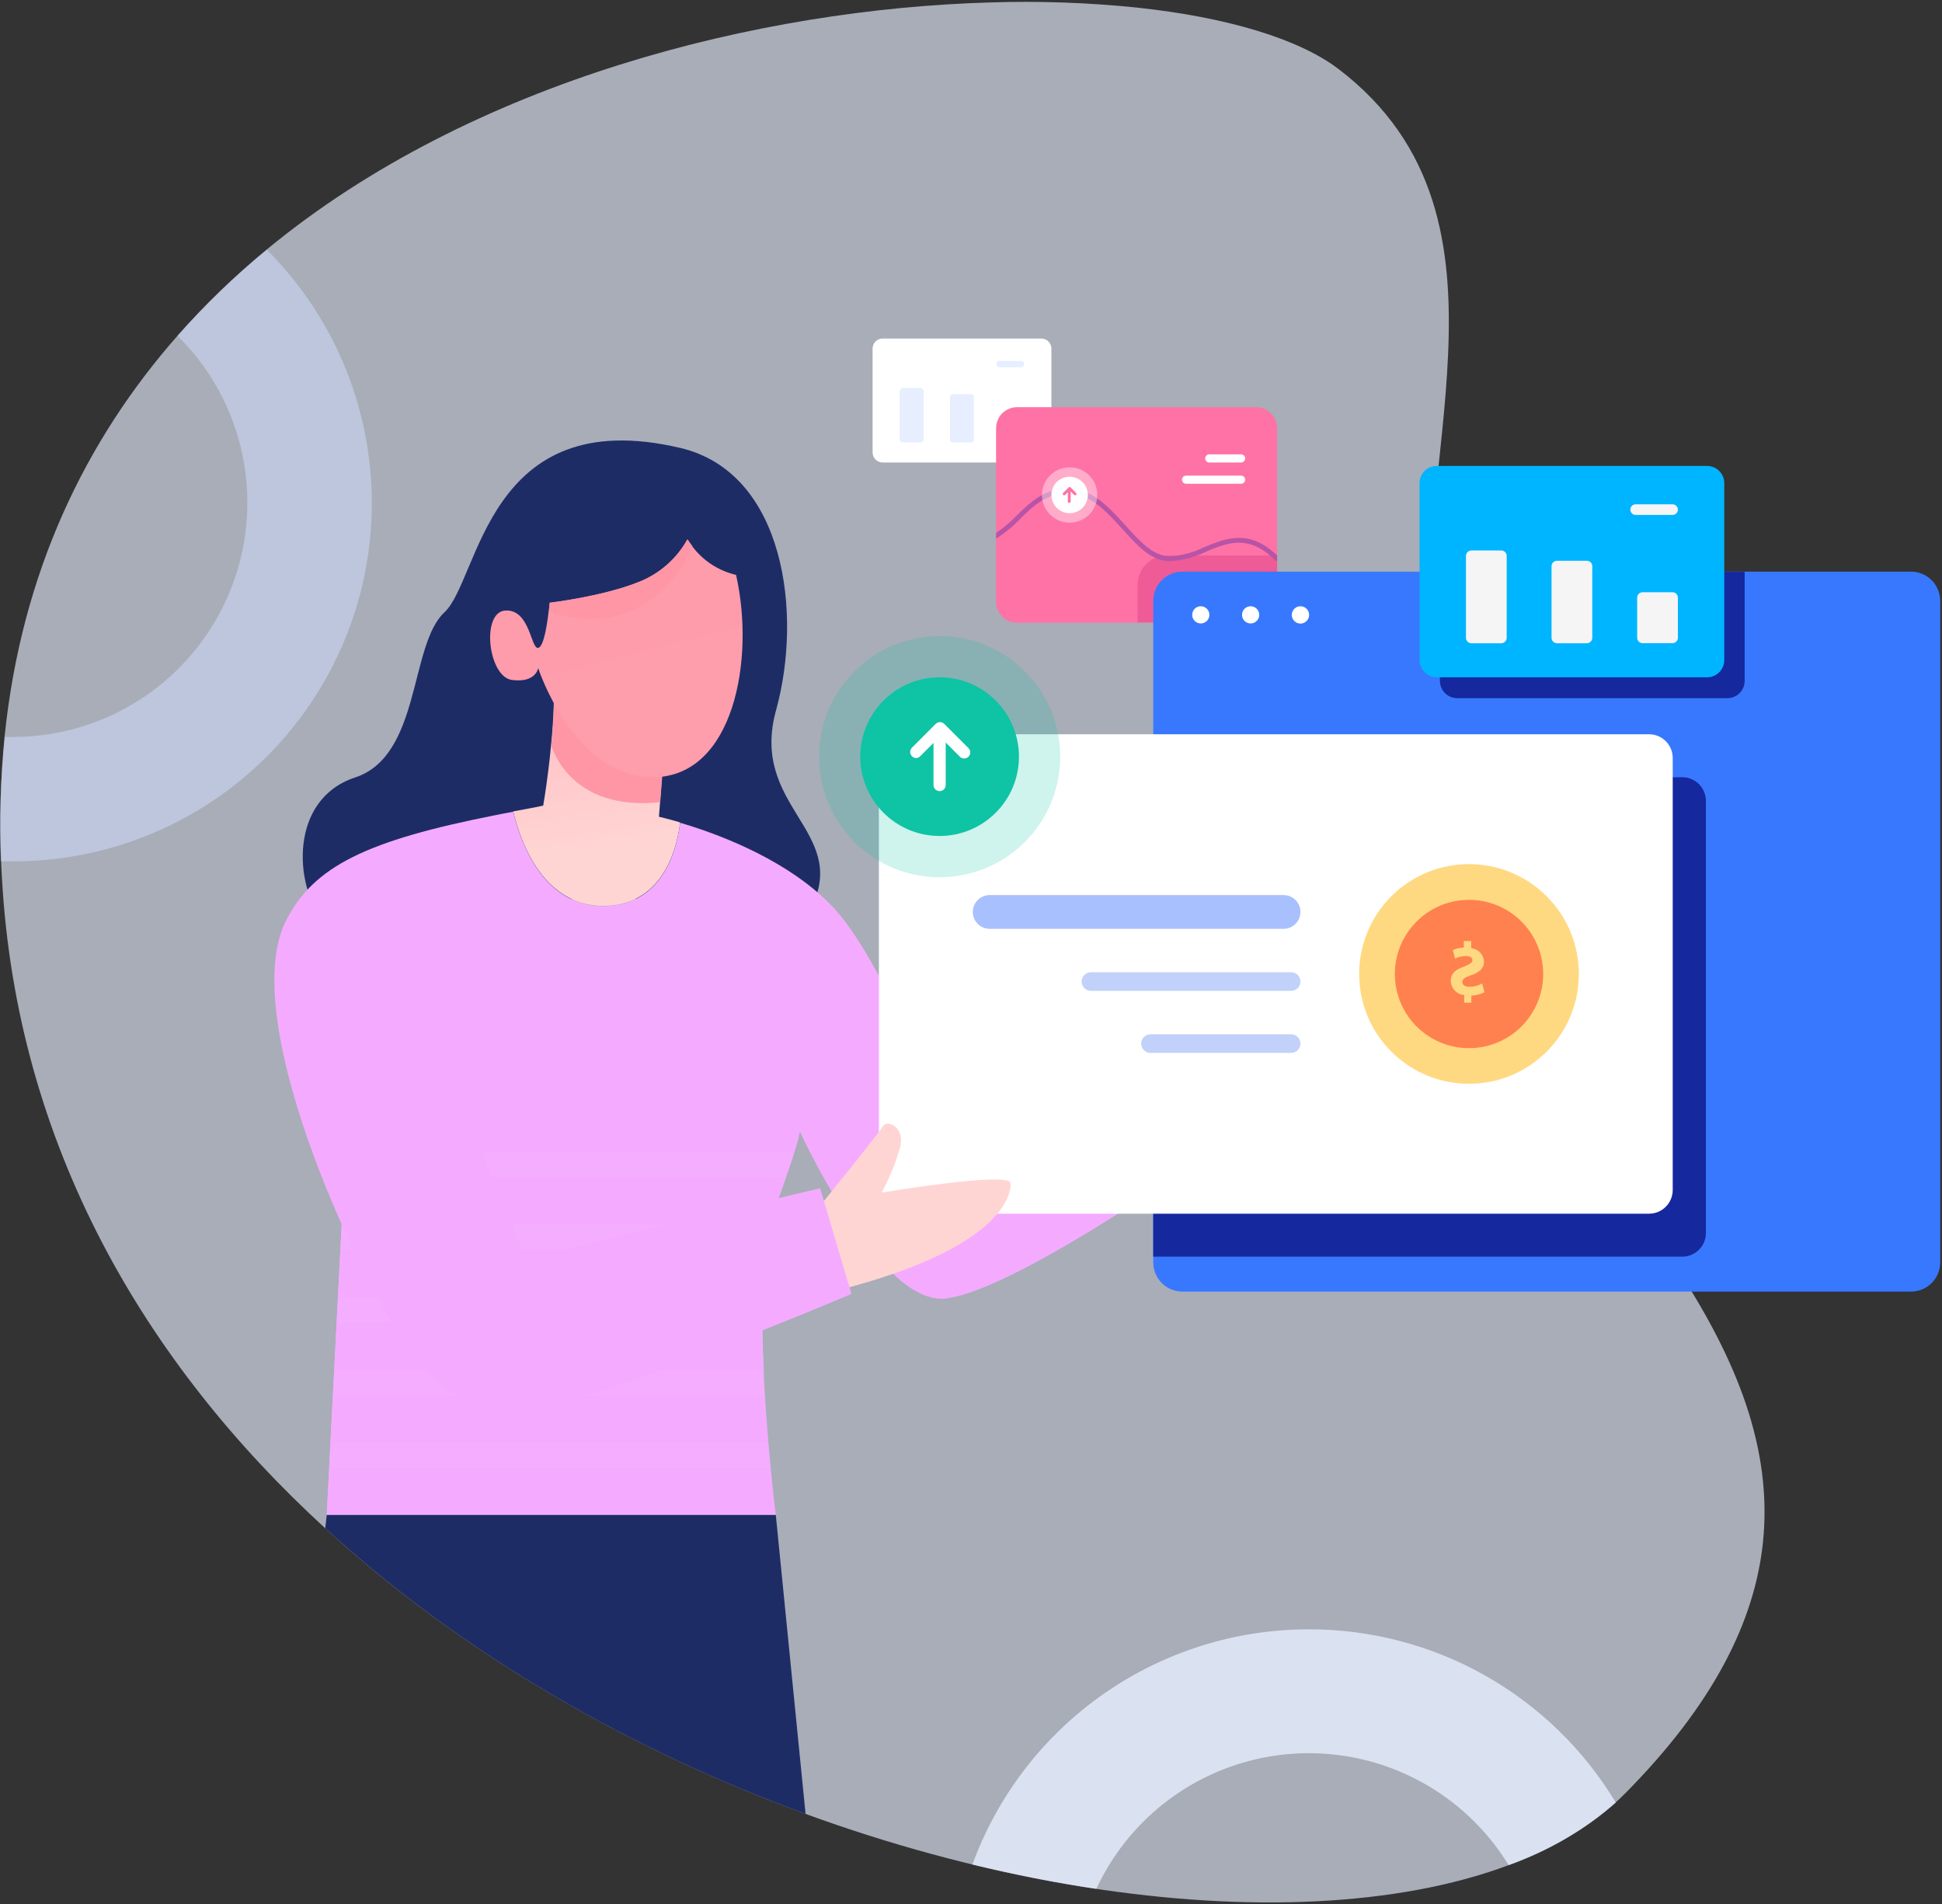
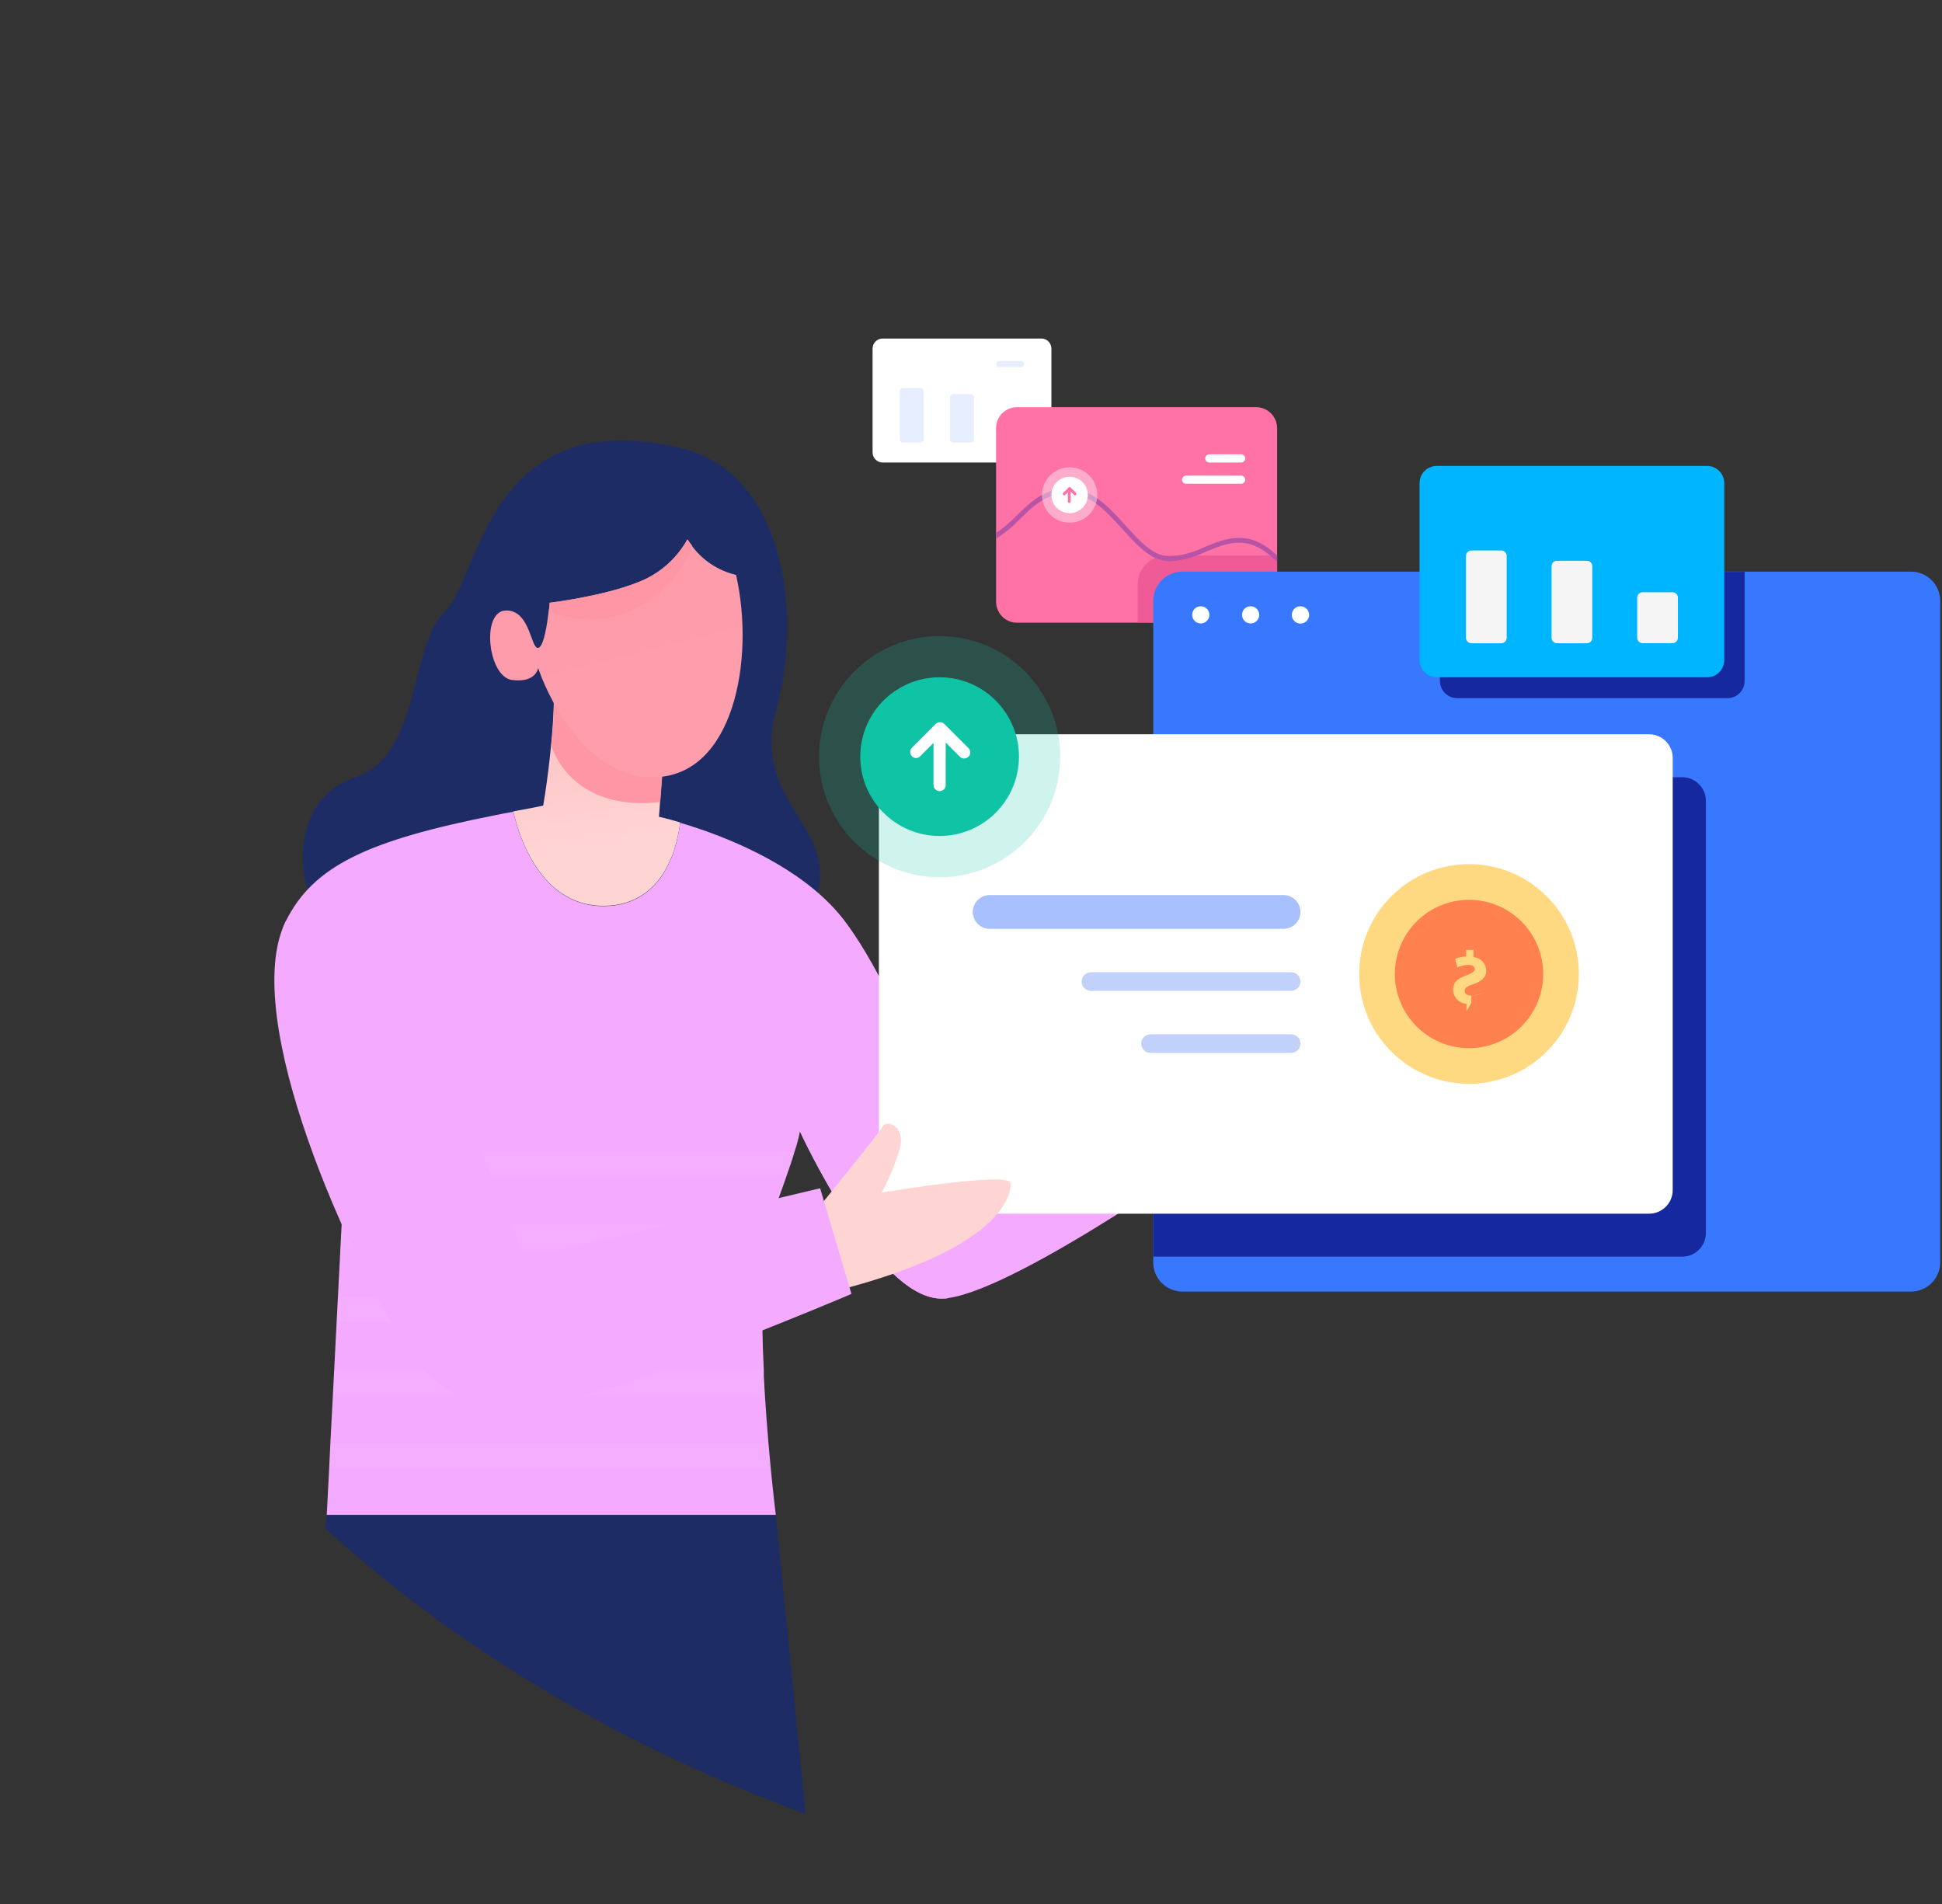
<svg xmlns="http://www.w3.org/2000/svg" xmlns:xlink="http://www.w3.org/1999/xlink" fill="none" height="555" viewBox="0 0 566 555" width="566">
  <rect x="0" y="0" width="566" height="555" fill="#333333" stroke="none" />
  <linearGradient id="a">
    <stop offset="0" stop-color="#ffd5d3" />
    <stop offset="1" stop-color="#fe96a6" />
  </linearGradient>
  <linearGradient id="b" gradientUnits="userSpaceOnUse" x1="175.31" x2="156.274" xlink:href="#a" y1="247.346" y2="121.649" />
  <linearGradient id="c" gradientUnits="userSpaceOnUse" x1="-17699.2" x2="-17055.6" xlink:href="#a" y1="10412.7" y2="9071.55" />
  <linearGradient id="d" gradientUnits="userSpaceOnUse" x1="-38700.4" x2="-40441" xlink:href="#a" y1="16580.5" y2="9678.68" />
  <linearGradient id="e">
    <stop offset="0" stop-color="#f4abff" />
    <stop offset="1" stop-color="#9552ff" />
  </linearGradient>
  <linearGradient id="f" gradientUnits="userSpaceOnUse" x1="-138292" x2="-147603" xlink:href="#e" y1="50757.5" y2="84257.9" />
  <linearGradient id="g" gradientUnits="userSpaceOnUse" x1="-24174.6" x2="-27629" xlink:href="#e" y1="14199.4" y2="35081.7" />
  <linearGradient id="h" gradientUnits="userSpaceOnUse" x1="-68559.8" x2="-76585.5" xlink:href="#e" y1="33400.9" y2="55628" />
  <linearGradient id="i" gradientUnits="userSpaceOnUse" x1="-26359.9" x2="-31302.3" xlink:href="#a" y1="14768.5" y2="17535.5" />
  <linearGradient id="j" gradientUnits="userSpaceOnUse" x1="-87893.6" x2="-95119.4" xlink:href="#e" y1="34257.7" y2="57059.6" />
  <linearGradient id="k" gradientUnits="userSpaceOnUse" x1="-19961.9" x2="-20367" xlink:href="#e" y1="7505.13" y2="8918.53" />
  <linearGradient id="l" gradientUnits="userSpaceOnUse" x1="-21660.2" x2="-21871" xlink:href="#a" y1="5929.29" y2="4542.07" />
-   <path d="m.343 250.882c0 1.586.134 3.173.21 4.778 4.281 78.147 41.74 141.694 94.24 189.74 1.51 1.395 3.039 2.771 4.587 4.147 39.599 35.032 87.207 61.502 135.406 79.103 98.081 35.816 198.57 34.822 238.895-6.001 25.801-26.068 37.708-50.168 40.135-73.102 5.733-55.079-42.925-103.604-85.047-157.307l-6.077-81.779c-7.645-18.806-6.728-41.071-4.472-64.177 1.356-14.181 3.21-28.667 3.822-42.848 1.414-31.401-3.115-61.368-31.936-83.327-11.581-8.81-32.49-15.098-58.825-17.908-14.176-1.452-28.434-1.95-42.677-1.491-67.12 1.911-150.981 22.628-210.839 71.993-9.332 7.678-18.036 16.088-26.03 25.151-26.756 30.388-45.524 68.936-50.416 117.002-1.177 11.97-1.503 24.009-.975 36.025z" fill="#e6eeff" opacity=".65" />
  <path d="m257.26 98.658h46.231c1.626 0 2.943 1.318 2.943 2.943v30.254c0 1.625-1.317 2.943-2.943 2.943h-46.231c-1.625 0-2.943-1.318-2.943-2.943v-30.254c0-1.625 1.318-2.943 2.943-2.943z" fill="#fff" />
  <g fill="#e6eeff">
    <path d="m292.464 120.254h5.103c.517 0 .936.419.936.937v6.841c0 .518-.419.937-.936.937h-5.103c-.517 0-.937-.419-.937-.937v-6.841c0-.518.42-.937.937-.937z" />
    <path d="m277.824 114.865h5.103c.518 0 .937.419.937.936v12.232c0 .517-.419.936-.937.936h-5.103c-.517 0-.936-.419-.936-.936v-12.232c0-.517.419-.936.936-.936z" />
    <path d="m263.185 113.087h5.103c.517 0 .936.419.936.937v13.989c0 .518-.419.937-.936.937h-5.103c-.517 0-.937-.419-.937-.937v-13.989c0-.518.42-.937.937-.937z" />
    <path d="m291.279 107.029h6.326c.24-.005.468-.104.636-.275.168-.172.262-.402.262-.642 0-.239-.094-.467-.263-.636-.168-.168-.397-.263-.635-.263h-6.326c-.118 0-.235.024-.344.069s-.208.111-.291.194c-.084.084-.15.183-.195.292s-.068.226-.068.344c0 .24.094.47.262.642.168.171.396.27.636.275z" />
  </g>
  <path d="m296.439 118.668h69.643c3.388 0 6.135 2.747 6.135 6.135v50.55c0 3.388-2.747 6.135-6.135 6.135h-69.643c-3.388 0-6.135-2.747-6.135-6.135v-50.55c0-3.388 2.747-6.135 6.135-6.135z" fill="#ff72a6" />
  <path d="m331.567 170.48v10.912h34.515c1.624 0 3.181-.643 4.331-1.79 1.15-1.146 1.799-2.702 1.804-4.325v-13.379h-32.146c-1.123 0-2.235.223-3.272.655s-1.978 1.066-2.769 1.863c-.791.798-1.415 1.745-1.838 2.785-.423 1.041-.636 2.155-.625 3.279z" fill="#ef5b97" />
  <path d="m290.324 155.324v1.644c2.56-1.606 4.904-3.533 6.975-5.734 3.937-3.822 7.645-7.453 13.895-7.453 6.517 0 11.256 5.274 15.862 10.358s8.486 9.422 13.933 9.422c3.667-.23 7.253-1.185 10.549-2.809 6.403-2.638 12.442-5.122 20.182 2.599.132.131.31.206.497.21v-1.682c-8.161-7.797-14.792-5.064-21.214-2.427-3.128 1.549-6.531 2.465-10.014 2.695-4.817 0-8.734-4.338-12.901-8.944-4.797-5.313-9.766-10.837-16.894-10.837-6.804 0-10.913 4.014-14.869 7.874-1.825 1.892-3.836 3.595-6.001 5.084z" fill="#b854a6" />
  <g fill="#fff">
    <path d="m352.455 134.798h9.25c.316 0 .62-.124.845-.346.225-.221.354-.523.359-.839 0-.319-.127-.625-.353-.851-.225-.226-.532-.353-.851-.353h-9.25c-.319 0-.625.127-.851.353s-.353.532-.353.851c.005.316.134.618.359.839.226.222.529.346.845.346z" />
    <path d="m345.69 140.99h16.015c.316 0 .62-.124.845-.346.225-.221.354-.523.359-.839 0-.157-.031-.313-.092-.458s-.15-.276-.262-.386c-.112-.111-.245-.198-.391-.256s-.302-.087-.459-.085h-16.015c-.315 0-.616.125-.838.347-.223.223-.347.524-.347.838 0 .315.124.616.347.838.222.222.523.347.838.347z" />
    <path d="m303.682 144.258c0 1.595.473 3.155 1.36 4.481.886 1.326 2.145 2.36 3.619 2.971 1.474.61 3.095.77 4.66.458 1.564-.311 3.001-1.079 4.129-2.207s1.896-2.565 2.208-4.129c.311-1.565.151-3.186-.459-4.66-.611-1.474-1.645-2.733-2.971-3.62-1.326-.886-2.885-1.359-4.481-1.359-2.139 0-4.19.85-5.702 2.362-1.513 1.513-2.363 3.564-2.363 5.703z" opacity=".41" />
    <path d="m306.434 144.258c.001 1.055.315 2.086.903 2.962s1.424 1.556 2.4 1.956c.976.399 2.05.498 3.083.285s1.979-.728 2.718-1.481c.739-.752 1.238-1.708 1.432-2.745s.075-2.108-.342-3.077-1.113-1.792-1.999-2.364-1.922-.868-2.977-.849c-1.394.021-2.724.59-3.701 1.585-.977.994-1.522 2.334-1.517 3.728z" />
  </g>
  <path d="m311.652 146.571c.108-.005.21-.052.285-.13s.116-.182.116-.291v-3.554c.013-.062.013-.125-.002-.186-.014-.061-.042-.119-.081-.167-.04-.049-.09-.089-.146-.116-.057-.027-.119-.041-.182-.041-.062 0-.124.014-.181.041s-.107.067-.146.116c-.039.048-.067.106-.082.167-.014.061-.015.124-.002.186v3.554c0 .112.045.219.124.298.078.079.185.123.297.123z" fill="#ff72a6" />
  <path d="m310.161 144.354c.106-.004.208-.045.287-.115l1.3-1.299 1.299 1.299c.076.076.179.119.287.119.107 0 .21-.043.287-.119.076-.076.118-.179.118-.287 0-.107-.042-.21-.118-.286l-1.587-1.606c-.078-.072-.18-.112-.286-.112-.107 0-.209.04-.287.112l-1.605 1.606c-.073.078-.113.18-.113.286 0 .107.04.209.113.287.085.073.193.114.305.115z" fill="#ff72a6" />
  <path d="m344.619 166.6h212.35c4.697 0 8.504 3.807 8.504 8.504v192.818c0 4.697-3.807 8.504-8.504 8.504h-212.35c-4.697 0-8.504-3.807-8.504-8.504v-192.818c0-4.697 3.807-8.504 8.504-8.504z" fill="#3878ff" />
  <path d="m419.671 166.657v31.802c0 .657.129 1.309.381 1.916.251.608.62 1.16 1.085 1.625.465.464 1.017.833 1.625 1.085.607.252 1.258.381 1.916.381h78.797c1.328 0 2.602-.527 3.541-1.466.939-.94 1.466-2.213 1.466-3.541v-31.802z" fill="#15289e" />
  <path d="m336.115 226.515v139.725h154.192c.906 0 1.802-.179 2.638-.526s1.595-.855 2.234-1.496 1.146-1.402 1.49-2.239c.345-.837.521-1.733.519-2.638v-125.927c0-1.826-.725-3.578-2.014-4.872-1.29-1.293-3.04-2.022-4.867-2.027z" fill="#15289e" />
  <path d="m347.467 179.194c0 .496.147.98.422 1.391.275.412.666.733 1.124.922.457.19.961.239 1.446.143.486-.097.932-.335 1.282-.685s.589-.797.685-1.282c.097-.486.047-.989-.142-1.447-.19-.457-.511-.848-.922-1.123-.412-.275-.896-.422-1.391-.422-.33-.003-.656.06-.961.185s-.582.309-.815.542-.418.51-.543.815c-.124.305-.187.632-.185.961z" fill="#fff" />
  <path d="m361.992 179.194c0 .496.147.98.422 1.391.275.412.666.733 1.124.922.457.19.961.239 1.446.143.486-.097.932-.335 1.282-.685s.589-.797.685-1.282c.097-.486.047-.989-.142-1.447-.19-.457-.511-.848-.922-1.123-.412-.275-.896-.422-1.391-.422-.33-.003-.656.06-.961.185s-.582.309-.815.542-.418.51-.542.815c-.125.305-.188.632-.186.961z" fill="#fff" />
  <path d="m376.498 179.194c-.004.5.141.99.416 1.407s.667.744 1.128.938c.46.194.968.246 1.459.151s.942-.334 1.297-.686c.354-.352.596-.801.695-1.291s.05-.998-.14-1.46c-.19-.463-.514-.858-.929-1.136s-.904-.426-1.403-.426c-.331-.003-.658.06-.964.185-.306.124-.585.309-.819.541-.235.233-.421.51-.548.815s-.192.632-.192.962z" fill="#fff" />
  <path d="m198.225 130.536c30.578 7.167 35.719 48.41 27.96 76.447-7.759 28.036 21.023 35.05 10.511 57.086-10.511 22.036-14.505 3.268-48.314-1.739-33.808-5.007-85.716 16.512-94.182 6.116-8.466-10.397-9.976-35.51 9.288-41.855 19.265-6.345 15.786-38.644 26.049-48.142 10.263-9.499 12.27-61.176 68.688-47.913z" fill="#1e2c66" />
  <path d="m149.585 236.472c2.408 10.435 9.556 27.731 26.527 27.521 17.889-.211 21.424-18.233 22.112-24.31-3.822-1.128-6.173-1.644-6.173-1.644l.192-2.465.133-1.911 1.013-13.226-31.897-26.584-.153-.134v.306c.312 7.774.063 15.559-.745 23.297-.23 2.523-.497 4.912-.765 7.033-.764 6.231-1.51 10.435-1.51 10.435-3.019.669-5.924 1.147-8.734 1.682z" fill="url(#b)" />
  <path d="m160.67 217.399c4.224 11.466 15.442 18.251 31.764 16.34l1.013-13.225-31.898-26.585-.134.172c.312 7.774.063 15.56-.745 23.298z" fill="url(#c)" />
  <path d="m149.203 198.172c7.052.918 7.645-3.478 7.645-3.478s10.339 32.012 33.617 31.821 29.681-34.191 24.062-58.96c-5.144-1.201-9.694-4.187-12.843-8.428-.495-.61-.954-1.248-1.376-1.911-3.156 5.691-8.208 10.094-14.277 12.442-10.396 4.185-25.877 6.02-25.877 6.02s0 1.013-.248 2.465c-.421 3.67-1.395 10.263-3.001 10.665-2.236.573-2.331-11.2-9.556-10.875-7.224.325-5.122 19.303 1.854 20.239z" fill="url(#d)" />
  <path d="m95.939 427.932-.707 13.589h130.876s-.669-5.39-1.471-13.589c-.21-2.255-.44-4.72-.669-7.358-.363-4.281-.726-8.982-1.032-13.875-.115-1.911-.23-3.822-.325-5.619 0-.573 0-1.146 0-1.72-.229-4.644-.382-9.326-.44-13.894 0-2.484 0-4.95 0-7.339 0-5.026.344-9.747.822-13.875.27-2.478.705-4.936 1.3-7.358.233-.958.52-1.902.86-2.828 1.376-3.708 2.522-6.88 3.478-9.556.172-.516.344-.994.497-1.472 1.07-3.057 1.911-5.466 2.427-7.338.669-1.963 1.205-3.967 1.606-6.002 0 0 1.07 2.351 2.943 6.002 1.07 2.083 2.389 4.586 3.918 7.338 2.408 4.301 5.294 9.155 8.523 13.875 1.74 2.542 3.555 5.027 5.428 7.358 6.613 8.218 14.028 14.544 20.927 14.181.478 0 .975 0 1.51-.153 21.405-3.019 81.282-45.868 81.282-45.868l-12.404-24.348-66.432 30.044s-16.034-47.779-32.719-69.777c-10.32-13.607-28.514-21.94-40.937-26.317-2.618-.917-4.988-1.662-6.975-2.255-.688 6.078-4.224 24.1-22.113 24.31-16.933.21-24.119-17.086-26.527-27.52-1.796.324-3.535.668-5.236 1.012-37 7.339-53.073 14.678-61.157 31.095-5.332 10.875 6.727 24.845 17.487 34.516l1.586 1.395-1.605 31.19-.383 7.339-.707 13.875-.382 7.358-.707 13.875-.382 7.339-.707 13.894-.382 7.339-.726 13.875z" fill="url(#f)" />
  <path d="m233.103 329.679s22.705 49.691 41.74 48.754c.478 0 .975 0 1.51-.153-28.171-7.874-33.197-68.802-50.417-98.253 3.249 12.27 13.78 24.54 7.167 49.652z" fill="url(#g)" />
-   <path d="m95.232 441.521h8.753c5.5-7.628 12.775-13.802 21.197-17.988 8.421-4.185 17.735-6.257 27.136-6.036 24.845.21 52.958-9.364 70.293-16.417-.956-18.289-.937-37.86 2.484-47.014 1.376-3.708 2.523-6.88 3.479-9.556-6.498-.344-19.647 1.376-37.192 3.822-43.211 6.154-46.823-37.325-81.797-65.438l-8.887 20.144 1.586 1.395z" fill="url(#h)" />
  <g fill="#fff" opacity=".15">
    <path d="m95.939 427.932h128.698c-.21-2.255-.44-4.72-.669-7.358h-127.666z" opacity=".15" />
    <path d="m97.028 406.699h125.908c-.115-1.911-.23-3.822-.325-5.619 0-.573 0-1.147 0-1.72h-125.2z" opacity=".15" />
    <path d="m222.095 385.466c0-2.484 0-4.95 0-7.339h-123.614l-.382 7.339z" opacity=".15" />
    <path d="m99.207 364.252h123.729c.27-2.478.704-4.936 1.299-7.358h-124.722z" opacity=".15" />
    <path d="m100.296 343.019h128.775c1.07-3.058 1.911-5.466 2.427-7.339h-130.819z" opacity=".15" />
  </g>
  <path d="m263.051 213.997h217.567c3.81 0 6.899 3.089 6.899 6.899v125.926c0 3.811-3.089 6.9-6.899 6.9h-217.567c-3.81 0-6.899-3.089-6.899-6.9v-125.926c0-3.81 3.089-6.899 6.899-6.899z" fill="#fff" />
  <path d="m405.507 306.486c-12.502-12.502-12.502-32.77 0-45.272 12.501-12.501 32.77-12.501 45.271 0 12.502 12.502 12.502 32.77 0 45.272-12.501 12.501-32.77 12.501-45.271 0z" fill="#ffd981" />
  <path d="m406.817 287.337c-1.919-11.782 6.078-22.89 17.86-24.808 11.783-1.919 22.89 6.077 24.809 17.859 1.919 11.783-6.077 22.89-17.86 24.809s-22.89-6.077-24.809-17.86z" fill="#ff814f" />
-   <path d="m428.825 292.24v-2.083c1.329-.038 2.633-.364 3.823-.956l-.669-2.58c-1.116.625-2.372.96-3.651.975-1.261 0-2.121-.478-2.121-1.376 0-.899.707-1.357 2.332-1.912 2.369-.783 3.975-1.911 3.975-4.032-.034-.996-.432-1.945-1.119-2.667s-1.615-1.167-2.608-1.251v-2.102h-2.16v1.911c-1.102.017-2.189.265-3.191.726l.63 2.485c.991-.478 2.074-.732 3.173-.746 1.433 0 1.911.612 1.911 1.243 0 .63-.783 1.184-2.656 1.911-2.619.917-3.67 2.14-3.67 4.109.031 1.046.448 2.043 1.172 2.799.724.755 1.702 1.215 2.746 1.291v2.236z" fill="#ffd981" />
+   <path d="m428.825 292.24v-2.083c1.329-.038 2.633-.364 3.823-.956c-1.116.625-2.372.96-3.651.975-1.261 0-2.121-.478-2.121-1.376 0-.899.707-1.357 2.332-1.912 2.369-.783 3.975-1.911 3.975-4.032-.034-.996-.432-1.945-1.119-2.667s-1.615-1.167-2.608-1.251v-2.102h-2.16v1.911c-1.102.017-2.189.265-3.191.726l.63 2.485c.991-.478 2.074-.732 3.173-.746 1.433 0 1.911.612 1.911 1.243 0 .63-.783 1.184-2.656 1.911-2.619.917-3.67 2.14-3.67 4.109.031 1.046.448 2.043 1.172 2.799.724.755 1.702 1.215 2.746 1.291v2.236z" fill="#ffd981" />
  <path d="m288.451 270.701h85.639c1.308 0 2.562-.52 3.487-1.444.924-.925 1.444-2.179 1.444-3.487-.005-1.304-.527-2.554-1.451-3.474-.924-.921-2.176-1.438-3.48-1.438h-85.639c-1.305 0-2.556.517-3.48 1.438-.924.92-1.446 2.17-1.451 3.474 0 1.308.519 2.562 1.444 3.487.925.924 2.179 1.444 3.487 1.444z" fill="#a9c0ff" />
  <path d="m317.959 288.781h58.329c.721 0 1.414-.286 1.926-.794s.802-1.199.807-1.92c0-.358-.071-.713-.209-1.043-.137-.331-.339-.631-.593-.883s-.555-.452-.887-.587c-.331-.135-.686-.204-1.044-.201h-58.329c-.72 0-1.41.286-1.919.795s-.795 1.199-.795 1.919c.005.718.293 1.405.801 1.913s1.195.796 1.913.801z" fill="#c2d1f9" />
  <path d="m335.332 306.86h40.956c.721 0 1.414-.285 1.926-.794.512-.508.802-1.198.807-1.92 0-.358-.071-.712-.209-1.043-.137-.33-.339-.63-.593-.882-.254-.253-.555-.452-.887-.587-.331-.136-.686-.204-1.044-.202h-40.956c-.358-.002-.713.066-1.045.202-.331.135-.633.334-.887.587-.254.252-.455.552-.593.882-.138.331-.208.685-.208 1.043.005.722.295 1.412.807 1.92.512.509 1.204.794 1.926.794z" fill="#c2d1f9" />
  <path d="m249 245.37c-13.726-13.726-13.726-35.979 0-49.705 13.725-13.725 35.979-13.725 49.704 0 13.726 13.726 13.726 35.979 0 49.705-13.725 13.725-35.979 13.725-49.704 0z" fill="#0fc3a5" opacity=".2" />
  <path d="m273.849 243.639c-12.771 0-23.125-10.354-23.125-23.125 0-12.772 10.354-23.125 23.125-23.125 12.772 0 23.125 10.353 23.125 23.125 0 12.771-10.353 23.125-23.125 23.125z" fill="#0fc3a5" />
  <path d="m273.849 230.567c.472 0 .924-.188 1.257-.521s.521-.785.521-1.257v-15.557c0-.471-.188-.923-.521-1.256-.333-.334-.785-.521-1.257-.521-.471 0-.923.187-1.257.521-.333.333-.52.785-.52 1.256v15.557c0 .472.187.924.52 1.257.334.333.786.521 1.257.521z" fill="#fff" />
  <path d="m266.912 220.934c.233.001.465-.044.682-.132.216-.089.413-.219.579-.384l5.733-5.733 5.734 5.733c.158.189.354.344.575.453.221.11.463.172.709.183.247.011.493-.03.723-.119s.439-.226.613-.4c.175-.174.311-.383.4-.613.09-.23.13-.476.119-.723-.011-.246-.073-.488-.182-.709-.11-.221-.264-.417-.453-.575l-6.938-6.938c-.333-.33-.783-.516-1.252-.516s-.919.186-1.252.516l-6.918 6.938c-.243.248-.408.562-.474.903s-.031.694.101 1.015c.132.322.356.597.643.793.287.195.625.303.972.308z" fill="#fff" />
  <path d="m239.028 351.39s16.933-20.793 18.194-23.048 6.498 0 5.179 5.848c-1.321 4.642-3.141 9.127-5.427 13.378 0 0 37.305-6.25 37.554-2.752.248 3.497-2.752 19.284-51.601 31.553" fill="url(#i)" />
  <path d="m118.815 392.996c1.174 1.78 2.45 3.49 3.823 5.122 7.644 9.04 17.678 12.671 31.84 11.467 10.951-.975 24.386-4.854 41.262-11.467 38.739-15.022 52.423-21.023 52.423-21.023l-9.135-30.789-86.003 20.431s-28.667-75.453-45.065-89.825c-16.398-14.372-24.711-8.352-24.711-8.352-13.837 28.056 19.455 100.47 35.566 124.436z" fill="url(#j)" />
  <path d="m118.815 392.996c1.174 1.78 2.45 3.49 3.823 5.122 7.644 9.04 17.678 12.671 31.84 11.467-.383-3.952-1.793-7.736-4.089-10.975-2.296-3.24-5.399-5.823-9.001-7.493-3.602-1.671-7.578-2.371-11.534-2.031-3.956.339-7.755 1.707-11.019 3.967z" fill="url(#k)" />
  <path d="m160.001 178.124c20.622 8.027 36.905-5.944 41.778-19.016-.494-.611-.954-1.249-1.376-1.911-3.155 5.691-8.208 10.094-14.276 12.442-10.397 4.185-25.877 6.02-25.877 6.02s-.077 1.032-.249 2.465z" fill="url(#l)" />
  <path d="m418.734 135.792h78.798c2.765 0 5.007 2.242 5.007 5.007v51.583c0 2.765-2.242 5.007-5.007 5.007h-78.798c-2.765 0-5.007-2.242-5.007-5.007v-51.583c0-2.765 2.242-5.007 5.007-5.007z" fill="#00b5ff" />
  <path d="m478.745 172.601h8.696c.876 0 1.586.71 1.586 1.586v11.677c0 .876-.71 1.587-1.586 1.587h-8.696c-.876 0-1.586-.711-1.586-1.587v-11.677c0-.876.71-1.586 1.586-1.586z" fill="#f5f5f5" />
  <path d="m453.785 163.427h8.696c.876 0 1.587.711 1.587 1.587v20.87c0 .876-.711 1.586-1.587 1.586h-8.696c-.876 0-1.586-.71-1.586-1.586v-20.87c0-.876.71-1.587 1.586-1.587z" fill="#f5f5f5" />
  <path d="m428.845 160.427h8.695c.876 0 1.587.71 1.587 1.586v23.87c0 .876-.711 1.587-1.587 1.587h-8.695c-.876 0-1.587-.711-1.587-1.587v-23.87c0-.876.711-1.586 1.587-1.586z" fill="#f5f5f5" />
-   <path d="m476.7 150.068h10.779c.41 0 .804-.163 1.094-.453.291-.29.454-.684.454-1.095-.005-.409-.17-.8-.459-1.089s-.68-.454-1.089-.459h-10.779c-.407.005-.796.171-1.082.46-.287.29-.447.681-.447 1.088-.003.203.035.404.111.591.076.188.188.359.33.503s.312.258.498.336c.187.078.387.118.59.118z" fill="#f5f5f5" />
  <path d="m94.792 445.4c40.479 37.096 89.92 64.98 139.993 83.251l-8.677-87.13h-130.876z" fill="#1e2c66" />
-   <path d="m1.413 214.78h2.657c13.526-.052 26.732-4.12 37.942-11.688s19.921-18.295 25.027-30.82 6.377-26.285 3.652-39.533c-2.725-13.249-9.323-25.39-18.957-34.884 7.997-9.036 16.701-17.421 26.03-25.074 14.606 14.598 24.555 33.2 28.589 53.453s1.971 41.247-5.927 60.328c-7.899 19.081-21.279 35.39-38.447 46.866-17.168 11.477-37.354 17.604-58.005 17.607-1.242 0-2.485 0-3.727 0-.476-12.097-.086-24.213 1.166-36.255z" fill="#d2e0ff" opacity=".5" />
-   <path d="m381.505 474.851c17.995-.013 35.687 4.63 51.357 13.478 15.67 8.847 28.783 21.599 38.066 37.015-9.161 8-19.758 14.188-31.228 18.233-6.452-10.534-15.64-19.121-26.586-24.846s-23.24-8.374-35.572-7.664-24.241 4.752-34.458 11.695c-10.216 6.944-18.358 16.528-23.558 27.733-11.83-1.758-23.909-4.128-36.121-7.09 7.349-20.107 20.702-37.469 38.25-49.731 17.548-12.263 38.442-18.834 59.85-18.823z" fill="#e6eeff" opacity=".8" />
</svg>